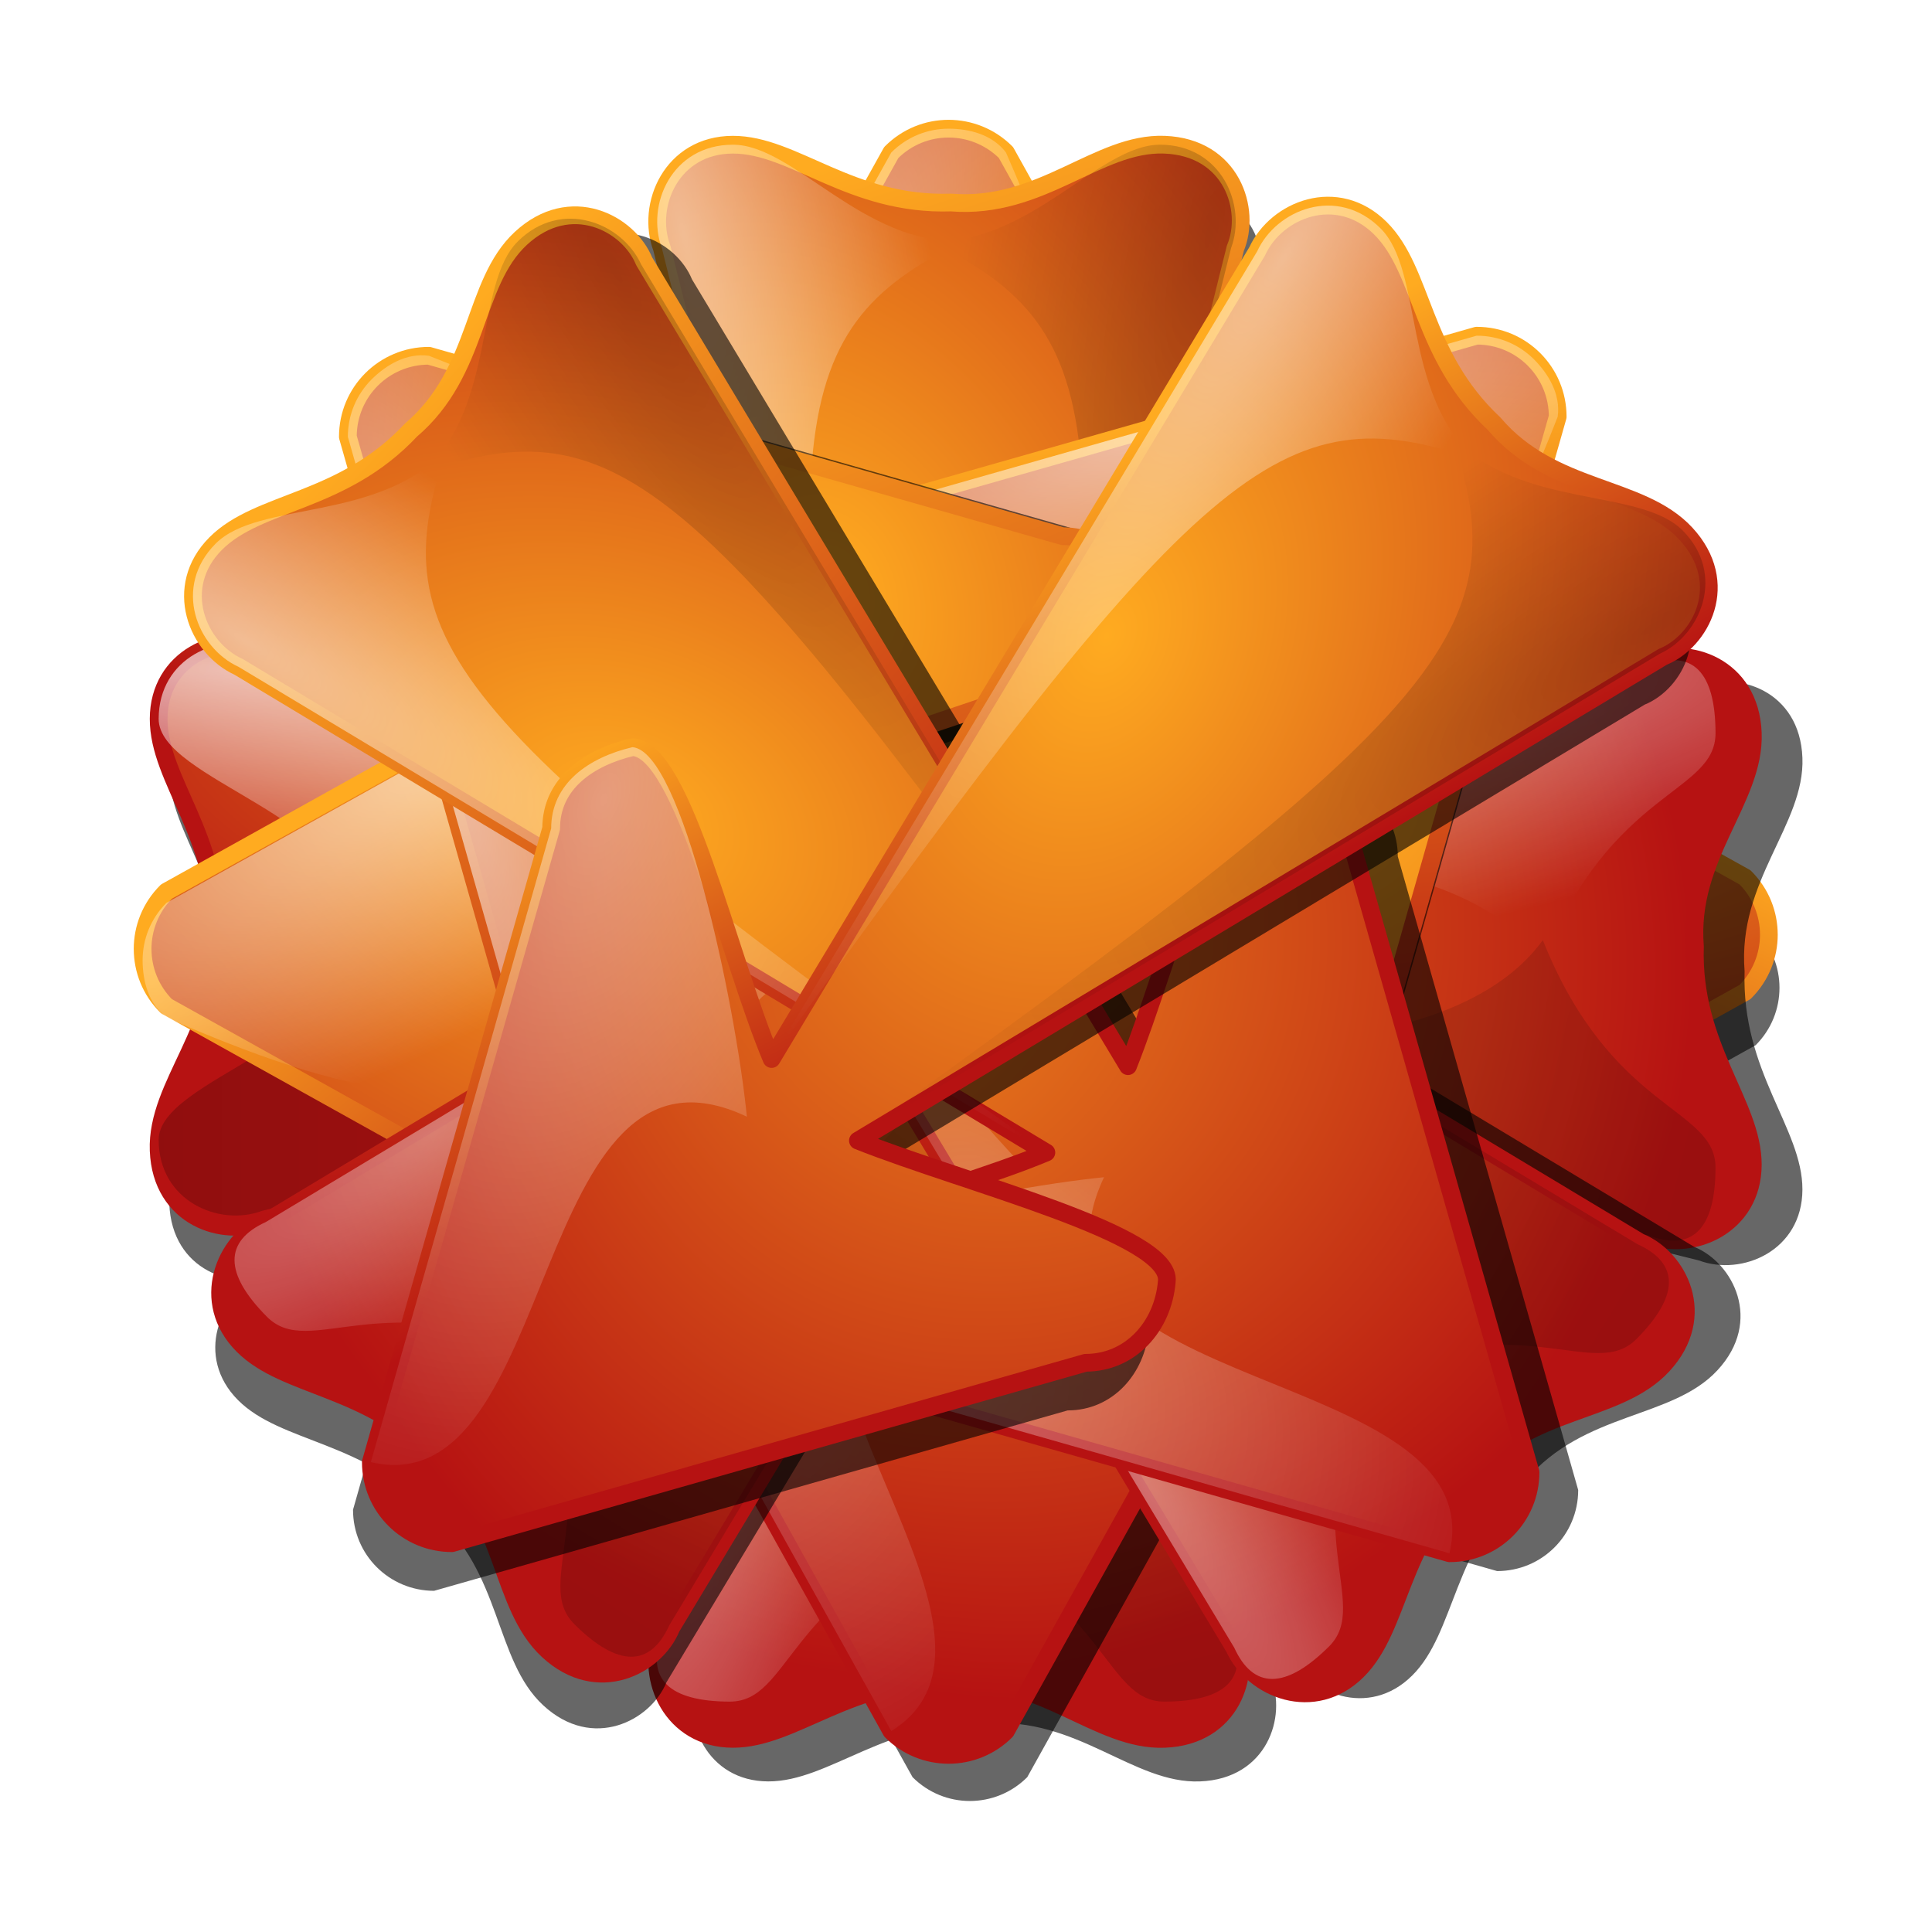
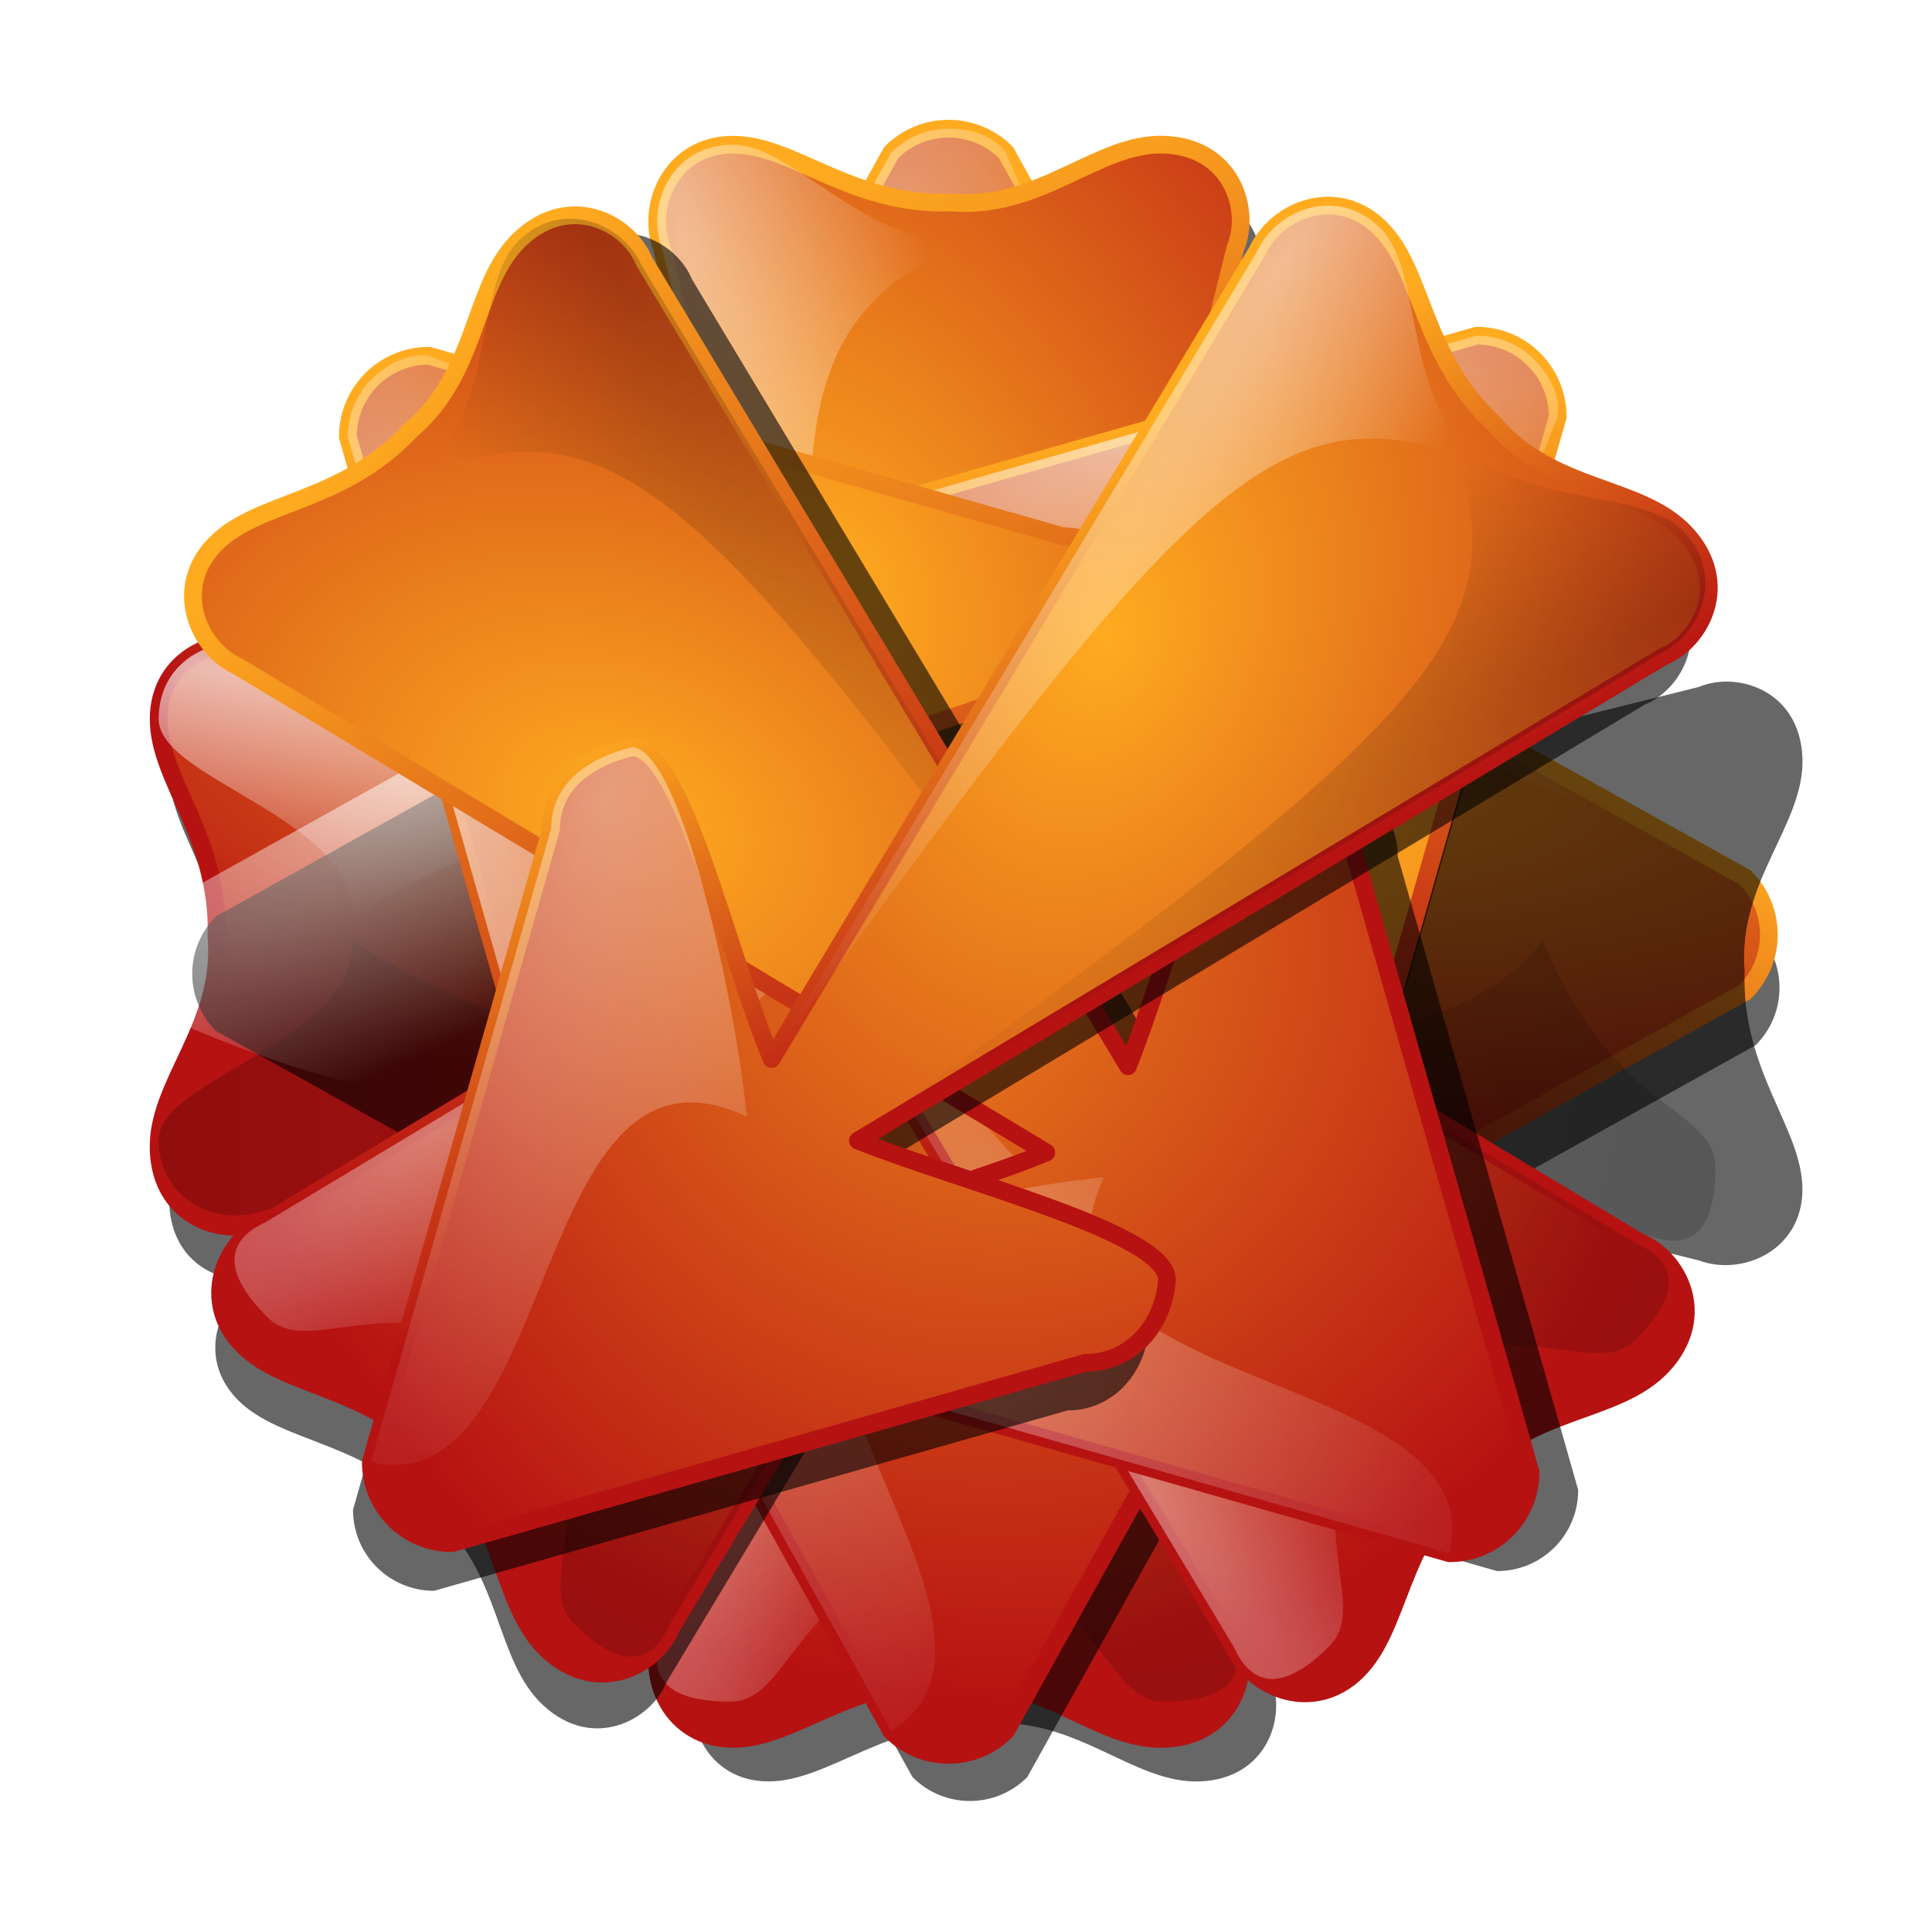
<svg xmlns="http://www.w3.org/2000/svg" xmlns:xlink="http://www.w3.org/1999/xlink" version="1.0" viewBox="0 0 545 545">
  <defs>
    <linearGradient id="a">
      <stop stop-color="#fff" offset="0" />
      <stop stop-color="#fff" stop-opacity="0" offset="1" />
    </linearGradient>
    <linearGradient id="c">
      <stop offset="0" />
      <stop stop-opacity="0" offset="1" />
    </linearGradient>
    <linearGradient id="b">
      <stop stop-color="#ffab20" offset="0" />
      <stop stop-color="#b61212" offset="1" />
    </linearGradient>
    <filter id="d">
      <feGaussianBlur stdDeviation="9.208" />
    </filter>
    <linearGradient id="ar" x1="-54.653" x2="232.5" y1="305.17" y2="305.17" gradientUnits="userSpaceOnUse" xlink:href="#c" />
    <radialGradient id="ae" cx="210.89" cy="130.4" r="98.3" gradientTransform="matrix(1.665 1.264 -.296 .39 -101.52 -151.48)" gradientUnits="userSpaceOnUse" xlink:href="#a" />
    <radialGradient id="ad" cx="-32.677" cy="107.42" r="143.58" gradientTransform="matrix(2.464 .297 -.054 .451 53.685 151.77)" gradientUnits="userSpaceOnUse" xlink:href="#a" />
    <radialGradient id="ac" cx="144.13" cy="138.2" r="229.62" gradientTransform="matrix(1.635 .11 -.034 .501 7.644 131.48)" gradientUnits="userSpaceOnUse" xlink:href="#b" />
    <linearGradient id="aq" x1="276.36" x2="211.63" y1="182.66" y2="319" gradientUnits="userSpaceOnUse" xlink:href="#b" />
    <linearGradient id="ap" x1="427.46" x2="366.14" y1="768.56" y2="511.91" gradientUnits="userSpaceOnUse" xlink:href="#c" />
    <radialGradient id="ab" cx="271.4" cy="668.53" r="42.379" gradientTransform="matrix(1.268 .312 -1.199 4.879 745.54 -2638)" gradientUnits="userSpaceOnUse" xlink:href="#a" />
    <radialGradient id="aa" cx="291.02" cy="426.33" r="73.322" gradientTransform="matrix(.879 .488 -1.534 2.764 689.18 -894.25)" gradientUnits="userSpaceOnUse" xlink:href="#a" />
    <radialGradient id="z" cx="403.2" cy="515.51" r="113.26" gradientTransform="matrix(-1.119 2.552 -1.841 -.807 1803.3 -144.15)" gradientUnits="userSpaceOnUse" xlink:href="#b" />
    <linearGradient id="ao" x1="393.51" x2="468.53" y1="375.79" y2="561.71" gradientUnits="userSpaceOnUse" xlink:href="#b" />
    <radialGradient id="y" cx="442.06" cy="577.56" r="113.26" gradientTransform="matrix(.867 1.766 .991 -.486 -889.08 -189.56)" gradientUnits="userSpaceOnUse" xlink:href="#a" />
    <radialGradient id="x" cx="518.04" cy="513.54" r="113.26" gradientTransform="matrix(-.514 2.244 -.577 -.132 804.26 -1027.4)" gradientUnits="userSpaceOnUse" xlink:href="#c" />
    <radialGradient id="w" cx="518.04" cy="513.54" r="113.26" gradientTransform="matrix(.514 2.244 .577 -.132 -469.1 -1027.4)" gradientUnits="userSpaceOnUse" xlink:href="#a" />
    <radialGradient id="v" cx="475.84" cy="517.18" r="113.26" gradientTransform="matrix(-1.119 -2.552 -1.841 .807 1618.5 974.77)" gradientUnits="userSpaceOnUse" xlink:href="#b" />
    <linearGradient id="an" x1="99.39" x2="182.29" y1="58.2" y2="315.11" gradientUnits="userSpaceOnUse" xlink:href="#b" />
    <linearGradient id="am" x1="427.46" x2="366.14" y1="768.56" y2="511.91" gradientTransform="matrix(0 1 1 0 -393.77 -83.498)" gradientUnits="userSpaceOnUse" xlink:href="#c" />
    <radialGradient id="u" cx="271.4" cy="668.53" r="42.379" gradientTransform="matrix(.312 1.268 4.879 -1.199 -3031.8 662.04)" gradientUnits="userSpaceOnUse" xlink:href="#a" />
    <radialGradient id="t" cx="291.02" cy="426.33" r="73.322" gradientTransform="matrix(.488 .879 2.764 -1.534 -1288 608.03)" gradientUnits="userSpaceOnUse" xlink:href="#a" />
    <radialGradient id="s" cx="403.2" cy="515.51" r="113.26" gradientTransform="matrix(2.552 1.119 -.807 1.841 -537.91 -1181.6)" gradientUnits="userSpaceOnUse" xlink:href="#b" />
    <linearGradient id="al" x1="25.092" x2="132.76" y1="209.82" y2="338.28" gradientUnits="userSpaceOnUse" xlink:href="#b" />
    <linearGradient id="ak" x1="427.46" x2="366.14" y1="768.56" y2="511.91" gradientTransform="matrix(.707 .707 -.707 .707 419.7 -384.83)" gradientUnits="userSpaceOnUse" xlink:href="#c" />
    <radialGradient id="r" cx="271.4" cy="668.53" r="42.379" gradientTransform="matrix(.676 1.117 -4.298 2.602 2812.3 -1723)" gradientUnits="userSpaceOnUse" xlink:href="#a" />
    <radialGradient id="q" cx="291.02" cy="426.33" r="73.322" gradientTransform="matrix(.277 .967 -3.04 .87 1539.4 -529.84)" gradientUnits="userSpaceOnUse" xlink:href="#a" />
    <radialGradient id="p" cx="403.2" cy="515.51" r="113.26" gradientTransform="matrix(-2.596 1.013 -.731 -1.872 1796.8 788.37)" gradientUnits="userSpaceOnUse" xlink:href="#b" />
    <linearGradient id="aj" x1="341.29" x2="360.78" y1="116.64" y2="314.96" gradientUnits="userSpaceOnUse" xlink:href="#b" />
    <linearGradient id="ai" x1="427.46" x2="366.14" y1="768.56" y2="511.91" gradientTransform="matrix(.707 -.707 .707 .707 -381.4 120.07)" gradientUnits="userSpaceOnUse" xlink:href="#c" />
    <radialGradient id="o" cx="271.4" cy="668.53" r="42.379" gradientTransform="matrix(1.117 -.676 2.602 4.298 -1719.6 -2272.5)" gradientUnits="userSpaceOnUse" xlink:href="#a" />
    <radialGradient id="n" cx="291.02" cy="426.33" r="73.322" gradientTransform="matrix(.967 -.277 .87 3.04 -526.4 -999.59)" gradientUnits="userSpaceOnUse" xlink:href="#a" />
    <radialGradient id="m" cx="403.2" cy="515.51" r="113.26" gradientTransform="matrix(1.013 2.596 -1.872 .731 791.8 -1257)" gradientUnits="userSpaceOnUse" xlink:href="#b" />
    <linearGradient id="ah" x1="166.62" x2="261.71" y1="97.859" y2="345.36" gradientUnits="userSpaceOnUse" xlink:href="#b" />
    <radialGradient id="l" cx="442.06" cy="577.56" r="113.26" gradientTransform="matrix(1.862 .636 .357 -1.044 -807.32 694.28)" gradientUnits="userSpaceOnUse" xlink:href="#a" />
    <radialGradient id="k" cx="518.04" cy="513.54" r="113.26" gradientTransform="matrix(1.223 1.95 -.502 .315 -202.38 -1095.5)" gradientUnits="userSpaceOnUse" xlink:href="#c" />
    <radialGradient id="j" cx="518.04" cy="513.54" r="113.26" gradientTransform="matrix(1.95 1.223 .315 -.502 -1102.8 -195.11)" gradientUnits="userSpaceOnUse" xlink:href="#a" />
    <radialGradient id="i" cx="475.84" cy="517.18" r="113.26" gradientTransform="matrix(-2.596 -1.013 -.731 1.872 1789.1 -255.52)" gradientUnits="userSpaceOnUse" xlink:href="#b" />
    <linearGradient id="ag" x1="78.973" x2="264.11" y1="144.65" y2="317.05" gradientUnits="userSpaceOnUse" xlink:href="#b" />
    <radialGradient id="h" cx="442.06" cy="577.56" r="113.26" gradientTransform="matrix(-.636 1.862 1.044 .357 -151.51 -803.75)" gradientUnits="userSpaceOnUse" xlink:href="#a" />
    <radialGradient id="g" cx="518.04" cy="513.54" r="113.26" gradientTransform="matrix(-1.95 1.223 -.315 -.502 1638.3 -198.81)" gradientUnits="userSpaceOnUse" xlink:href="#c" />
    <radialGradient id="f" cx="518.04" cy="513.54" r="113.26" gradientTransform="matrix(-1.223 1.95 .502 .315 737.88 -1099.2)" gradientUnits="userSpaceOnUse" xlink:href="#a" />
    <radialGradient id="e" cx="475.84" cy="517.18" r="113.26" gradientTransform="matrix(1.013 -2.596 -1.872 -.731 798.29 1792.7)" gradientUnits="userSpaceOnUse" xlink:href="#b" />
    <linearGradient id="af" x1="304.94" x2="367.36" y1="130.6" y2="246.66" gradientUnits="userSpaceOnUse" xlink:href="#b" />
  </defs>
  <g transform="translate(-85.418 -298.29)">
    <path d="m363 346.59c-5.85 0-11.68 2.24-16.16 6.72l-90.43 162.38c-8.97 8.97-6.67 21.61 0 32.4 10.28 9.76 60.41-22.38 89.97-34.43l-64.26 257.96c-4.53 12.15 2.75 29.15 20 29.19 17.26 0.05 33.25-17.25 61.6-16.31 25.48-2.06 41.37 17.04 60.19 16.31 19.04-0.72 24.54-18.4 20-29.19l-64.03-257.03c29.95 12.89 81.47 44.07 89.71 33.5 8.19-9.69 8.97-23.43 0-32.4l-90.4-162.38c-4.48-4.48-10.34-6.72-16.19-6.72z" filter="url(#d)" opacity=".773" />
    <path d="m353 334.59c-5.85 0-11.68 2.24-16.16 6.72l-90.43 162.38c-8.97 8.97-6.67 21.61 0 32.4 10.28 9.76 60.41-22.38 89.97-34.43l-64.26 257.96c-4.53 12.15 2.75 29.15 20 29.19 17.26 0.05 33.25-17.25 61.6-16.31 25.48-2.06 41.37 17.04 60.19 16.31 19.04-0.72 24.54-18.4 20-29.19l-64.03-257.03c29.95 12.89 81.47 44.07 89.71 33.5 8.19-9.69 8.97-23.43 0-32.4l-90.4-162.38c-4.48-4.48-10.34-6.72-16.19-6.72z" fill="url(#z)" stroke="url(#ao)" stroke-linecap="round" stroke-linejoin="round" stroke-width="5" />
    <path d="m353 334.59c-5.85 0-11.68 2.24-16.16 6.72l-90.43 162.38c-8.97 8.97 1.71 16.09 14.89 14.01 13.88-0.48 35.32-22.46 65.44-52.83 30.12-30.38 96.55-0.35 42.45-123.56-3.82-5.06-10.34-6.72-16.19-6.72z" fill="url(#aa)" opacity=".601" />
    <path d="m336.38 501.66-64.26 257.96c-4.53 12.15 1.87 18.64 19.13 18.68 17.25 0.05 15.64-29.31 64.22-48.72-60.61-44.19-7.72-235.73-19.09-227.92z" fill="url(#ab)" opacity=".394" />
    <path d="m368.81 501.66 64.25 257.96c4.54 12.15-1.87 18.64-19.13 18.68-17.25 0.05-15.63-29.31-64.22-48.72 60.62-44.19 7.72-235.73 19.1-227.92z" fill="url(#ap)" opacity=".153" />
  </g>
  <g transform="translate(99.406 -.996)">
    <path transform="matrix(1 0 0 -1 -184.82 850.63)" d="m359 341.59c-5.85 0-11.68 2.24-16.16 6.72l-90.43 162.38c-8.97 8.97-6.67 21.61 0 32.4 10.28 9.76 60.41-22.38 89.97-34.43l-64.26 257.96c-4.53 12.15 2.75 29.15 20 29.19 17.26 0.05 33.25-17.25 61.6-16.31 25.48-2.06 41.37 17.04 60.19 16.31 19.04-0.72 24.54-18.4 20-29.19l-64.03-257.03c29.95 12.89 81.47 44.07 89.71 33.5 8.19-9.69 8.97-23.43 0-32.4l-90.4-162.38c-4.48-4.48-10.34-6.72-16.19-6.72z" filter="url(#d)" opacity=".773" />
    <path d="m168.18 496.03c-5.85 0-11.68-2.23-16.16-6.72l-90.438-162.37c-8.961-8.97-6.665-21.61 0-32.41 10.287-9.76 60.418 22.39 89.968 34.44l-64.249-257.97c-4.54-12.139 2.746-29.141 19.999-29.185 17.25-0.045 33.24 17.255 61.59 16.312 25.48 2.063 41.38-17.035 60.19-16.312 19.05 0.722 24.54 18.403 20 29.187l-64.03 257.03c29.95-12.89 81.48-44.06 89.72-33.5 8.18 9.7 8.96 23.44 0 32.41l-90.41 162.37c-4.48 4.49-10.34 6.72-16.18 6.72z" fill="url(#v)" stroke="url(#an)" stroke-linecap="round" stroke-linejoin="round" stroke-width="5" />
    <path d="m151.55 328.97-64.249-257.97c-4.54-12.139 2.746-29.141 19.999-29.185 17.25-0.045 36.53 28.21 64.88 27.268-52.02 25.487-54.63 54.717-20.63 259.89z" fill="url(#w)" opacity=".527" />
-     <path d="m183.61 328.97 64.25-257.97c4.54-12.139-2.75-29.141-20-29.185-17.25-0.045-36.53 28.21-64.88 27.268 52.02 25.487 54.64 54.717 20.63 259.89z" fill="url(#x)" opacity=".217" />
    <path d="m152.02 489.31-90.438-162.37c-8.961-8.97-6.665-21.61 0-32.41 10.605-9.12 71.278 30.22 96.538 50.87-64.173 22.94 40.52 114.99-6.1 143.91z" fill="url(#y)" opacity=".433" />
    <path transform="matrix(0 1 -1 0 744.16 -79.356)" d="m359 341.59c-5.85 0-11.68 2.24-16.16 6.72l-90.43 162.38c-8.97 8.97-6.67 21.61 0 32.4 10.28 9.76 60.41-22.38 89.97-34.43l-64.26 257.96c-4.53 12.15 2.75 29.15 20 29.19 17.26 0.05 33.25-17.25 61.6-16.31 25.48-2.06 41.37 17.04 60.19 16.31 19.04-0.72 24.54-18.4 20-29.19l-64.03-257.03c29.95 12.89 81.47 44.07 89.71 33.5 8.19-9.69 8.97-23.43 0-32.4l-90.4-162.38c-4.48-4.48-10.34-6.72-16.19-6.72z" filter="url(#d)" opacity=".773" />
    <path d="m399.57 264.64c0-5.84-2.24-11.67-6.72-16.15l-162.38-90.44c-8.97-8.96-21.61-6.67-32.4 0-9.76 10.29 22.38 60.42 34.43 89.97l-257.97-64.25c-12.137-4.54-29.139 2.74-29.183 20-0.045 17.25 17.255 33.24 16.312 61.59 2.063 25.48-17.035 41.38-16.312 60.19 0.723 19.04 18.404 24.54 29.187 20l257.04-64.03c-12.89 29.95-44.07 81.48-33.5 89.72 9.69 8.18 23.43 8.96 32.4 0l162.38-90.41c4.48-4.48 6.72-10.34 6.72-16.19z" fill="url(#ac)" stroke="url(#aq)" stroke-linecap="round" stroke-linejoin="round" stroke-width="5" />
    <path d="m232.5 248.02-257.97-64.25c-12.137-4.54-29.139 2.74-29.183 20-0.045 17.25 55.598 27.76 54.655 56.12 77.8-48.99 109.28-15.78 232.5-11.87z" fill="url(#ad)" opacity=".67" />
    <path d="m392.85 248.49-162.38-90.44c-8.97-8.96-21.61-6.67-32.4 0-9.76 10.29 22.38 60.42 34.43 89.97 40.06-39.29-53.88-97.46 160.35 0.47z" fill="url(#ae)" opacity=".7" />
    <path d="m232.5 278.31-257.97 64.25c-12.137 4.54-29.139-2.74-29.183-20-0.045-17.25 55.598-27.76 54.655-56.11 77.8 48.98 109.28 15.78 232.5 11.86z" fill="url(#ar)" opacity=".207" />
    <path transform="matrix(0 -1 1 0 -386.77 634.68)" d="m359 341.59c-5.85 0-11.68 2.24-16.16 6.72l-90.43 162.38c-8.97 8.97-6.67 21.61 0 32.4 10.28 9.76 60.41-22.38 89.97-34.43l-64.26 257.96c-4.53 12.15 2.75 29.15 20 29.19 17.26 0.05 33.25-17.25 61.6-16.31 25.48-2.06 41.37 17.04 60.19 16.31 19.04-0.72 24.54-18.4 20-29.19l-64.03-257.03c29.95 12.89 81.47 44.07 89.71 33.5 8.19-9.69 8.97-23.43 0-32.4l-90.4-162.38c-4.48-4.48-10.34-6.72-16.19-6.72z" filter="url(#d)" opacity=".773" />
-     <path d="m-59.173 268.68c0 5.85 2.231 11.68 6.719 16.16l162.37 90.44c8.98 8.96 21.61 6.66 32.41 0 9.76-10.29-22.39-60.42-34.44-89.97l257.97 64.25c12.14 4.54 29.14-2.75 29.19-20 0.04-17.25-17.26-33.24-16.32-61.59-2.06-25.48 17.04-41.38 16.32-60.19-0.73-19.05-18.41-24.54-29.19-20l-257.03 64.03c12.89-29.95 44.06-81.48 33.5-89.72-9.7-8.18-23.43-8.96-32.41 0l-162.37 90.41c-4.492 4.48-6.723 10.34-6.723 16.18z" fill="url(#s)" stroke="url(#al)" stroke-linecap="round" stroke-linejoin="round" stroke-width="5" />
    <path d="m-59.173 271.85c0-5.85 2.231-11.68 6.719-16.16l162.37-90.44c8.98-8.96 16.1 1.71 14.01 14.9-0.48 13.88-22.46 35.31-52.83 65.44-30.374 30.12-0.348 96.55-123.55 42.45-5.065-3.83-6.723-10.34-6.723-16.19z" fill="url(#t)" opacity=".601" />
-     <path d="m107.89 252.88 257.97-64.25c12.14-4.54 18.63 1.87 18.67 19.12 0.05 17.25-29.3 15.64-48.72 64.22-44.19-60.61-235.73-7.72-227.92-19.09z" fill="url(#u)" opacity=".394" />
-     <path d="m107.89 285.31 257.97 64.25c12.14 4.54 18.63-1.87 18.67-19.12 0.05-17.26-29.3-15.64-48.72-64.23-44.19 60.62-235.73 7.72-227.92 19.1z" fill="url(#am)" opacity=".153" />
+     <path d="m107.89 285.31 257.97 64.25c12.14 4.54 18.63-1.87 18.67-19.12 0.05-17.26-29.3-15.64-48.72-64.23-44.19 60.62-235.73 7.72-227.92 19.1" fill="url(#am)" opacity=".153" />
  </g>
  <path transform="matrix(.707 .707 -.707 .707 419.7 -384.83)" d="m363 346.59c-5.85 0-11.68 2.24-16.16 6.72l-90.43 162.38c-8.97 8.97-6.67 21.61 0 32.4 10.28 9.76 60.41-22.38 89.97-34.43l-64.26 257.96c-4.53 12.15 2.75 29.15 20 29.19 17.26 0.05 33.25-17.25 61.6-16.31 25.48-2.06 41.37 17.04 60.19 16.31 19.04-0.72 24.54-18.4 20-29.19l-64.03-257.03c29.95 12.89 81.47 44.07 89.71 33.5 8.19-9.69 8.97-23.43 0-32.4l-90.4-162.38c-4.48-4.48-10.34-6.72-16.19-6.72z" filter="url(#d)" opacity=".773" />
  <path d="m432.72 101.37c-4.14-4.136-9.84-6.679-16.18-6.674l-178.76 50.864c-12.69 0.01-20 10.57-22.92 22.92 0.37 14.17 58.55 26.89 87.97 39.26l-227.84 136.98c-11.799 5.38-18.67 22.55-6.501 34.78 12.168 12.24 35.711 11.31 55.091 32.02 19.47 16.56 17.21 41.31 31.02 54.1 13.98 12.95 30.37 4.34 34.78-6.5l136.47-227.02c12.07 30.29 26.46 88.77 39.76 87.12 12.64-1.06 22.9-10.23 22.91-22.91l50.89-178.74c0.01-6.35-2.56-12.07-6.69-16.2z" fill="url(#p)" stroke="url(#aj)" stroke-linecap="round" stroke-linejoin="round" stroke-width="5" />
  <path d="m432.72 101.37c-4.14-4.136-9.84-6.679-16.18-6.674l-178.76 50.864c-12.69 0.01-10.18 12.59 0.62 20.44 10.15 9.48 40.85 9.09 83.63 8.92 42.78-0.18 68.52 68.02 117.38-57.35 0.88-6.28-2.56-12.07-6.69-16.2z" fill="url(#q)" opacity=".601" />
  <path d="m302.83 207.74-227.84 136.98c-11.799 5.38-11.857 14.5 0.313 26.73 12.167 12.23 31.777-9.66 79.867 10.96-11.62-74.1 161.22-172.14 147.66-174.67z" fill="url(#r)" opacity=".394" />
  <path d="m325.76 230.68-136.98 227.84c-5.37 11.8-14.49 11.85-26.73-0.32-12.23-12.16 9.67-31.78-10.96-79.86 74.11 11.62 172.15-161.23 174.67-147.66z" fill="url(#ak)" opacity=".153" />
-   <path transform="matrix(.707 -.707 .707 .707 -381.4 120.07)" d="m363 346.59c-5.85 0-11.68 2.24-16.16 6.72l-90.43 162.38c-8.97 8.97-6.67 21.61 0 32.4 10.28 9.76 60.41-22.38 89.97-34.43l-64.26 257.96c-4.53 12.15 2.75 29.15 20 29.19 17.26 0.05 33.25-17.25 61.6-16.31 25.48-2.06 41.37 17.04 60.19 16.31 19.04-0.72 24.54-18.4 20-29.19l-64.03-257.03c29.95 12.89 81.47 44.07 89.71 33.5 8.19-9.69 8.97-23.43 0-32.4l-90.4-162.38c-4.48-4.48-10.34-6.72-16.19-6.72z" filter="url(#d)" opacity=".773" />
  <path d="m104.8 107.05c-4.13 4.14-6.675 9.84-6.67 16.18l50.87 178.77c0.01 12.68 10.57 19.99 22.91 22.91 14.18-0.37 26.89-58.55 39.27-87.97l136.98 227.84c5.37 11.8 22.55 18.67 34.78 6.5s11.3-35.7 32.02-55.09c16.56-19.47 41.3-17.21 54.09-31.02 12.96-13.98 4.34-30.37-6.5-34.78l-227.02-136.47c30.29-12.07 88.77-26.46 87.13-39.76-1.07-12.64-10.23-22.9-22.92-22.91l-178.74-50.89c-6.34-0.01-12.06 2.56-16.2 6.69z" fill="url(#m)" stroke="url(#ah)" stroke-linecap="round" stroke-linejoin="round" stroke-width="5" />
  <path d="m104.8 107.05c-4.13 4.14-6.675 9.84-6.67 16.18l50.87 178.77c0.01 12.68 12.59 10.17 20.43-0.63 9.48-10.15 9.1-40.85 8.92-83.63s68.03-68.52-57.35-117.38c-6.28-0.877-12.06 2.56-16.2 6.69z" fill="url(#n)" opacity=".601" />
  <path d="m211.18 236.94 136.98 227.84c5.37 11.8 14.49 11.86 26.73-0.31 12.23-12.17-9.67-31.78 10.96-79.87-74.11 11.62-172.15-161.22-174.67-147.66z" fill="url(#o)" opacity=".394" />
  <path d="m234.11 214.01 227.84 136.98c11.8 5.37 11.86 14.49-0.31 26.73-12.17 12.23-31.78-9.67-79.87 10.96 11.62-74.11-161.22-172.15-147.66-174.67z" fill="url(#ai)" opacity=".153" />
  <path transform="matrix(.707 -.707 -.707 -.707 426.19 931.83)" d="m359 341.59c-5.85 0-11.68 2.24-16.16 6.72l-90.43 162.38c-8.97 8.97-6.67 21.61 0 32.4 10.28 9.76 60.41-22.38 89.97-34.43l-64.26 257.96c-4.53 12.15 2.75 29.15 20 29.19 17.26 0.05 33.25-17.25 61.6-16.31 25.48-2.06 41.37 17.04 60.19 16.31 19.04-0.72 24.54-18.4 20-29.19l-64.03-257.03c29.95 12.89 81.47 44.07 89.71 33.5 8.19-9.69 8.97-23.43 0-32.4l-90.4-162.38c-4.48-4.48-10.34-6.72-16.19-6.72z" filter="url(#d)" opacity=".773" />
  <path d="m425.06 431.48c-4.14 4.14-9.83 6.68-16.18 6.68l-178.76-50.87c-12.68-0.01-20-10.57-22.92-22.92 0.38-14.17 58.55-26.89 87.97-39.26l-227.84-136.98c-11.796-5.38-18.667-22.55-6.497-34.78 12.167-12.23 35.705-11.31 55.087-32.02 19.47-16.56 17.21-41.304 31.02-54.096 13.98-12.955 30.37-4.339 34.79 6.496l136.47 227.03c12.06-30.3 26.45-88.78 39.75-87.13 12.64 1.06 22.91 10.23 22.91 22.91l50.89 178.75c0.01 6.34-2.56 12.06-6.69 16.19z" fill="url(#i)" stroke="url(#ag)" stroke-linecap="round" stroke-linejoin="round" stroke-width="5" />
-   <path d="m295.17 325.11-227.84-136.98c-11.796-5.38-18.667-22.55-6.497-34.78 12.167-12.23 45.777-5.88 65.157-26.6-18.76 54.81 0.06 77.32 169.18 198.36z" fill="url(#j)" opacity=".527" />
  <path d="m317.84 302.44-136.98-227.85c-5.37-11.791-22.55-18.662-34.78-6.492-12.23 12.167-5.88 45.772-26.6 65.162 54.81-18.77 77.33 0.05 198.36 169.18z" fill="url(#k)" opacity=".217" />
  <path d="m408.88 438.16-178.76-50.87c-12.68-0.01-20-10.57-22.92-22.92 1.05-13.95 71.77-29.03 104.24-32.29-29.16 61.6 109.95 52.66 97.44 106.08z" fill="url(#l)" opacity=".433" />
  <path transform="matrix(.707 .707 .707 -.707 -389.06 429.75)" d="m359 341.59c-5.85 0-11.68 2.24-16.16 6.72l-90.43 162.38c-8.97 8.97-6.67 21.61 0 32.4 10.28 9.76 60.41-22.38 89.97-34.43l-64.26 257.96c-4.53 12.15 2.75 29.15 20 29.19 17.26 0.05 33.25-17.25 61.6-16.31 25.48-2.06 41.37 17.04 60.19 16.31 19.04-0.72 24.54-18.4 20-29.19l-64.03-257.03c29.95 12.89 81.47 44.07 89.71 33.5 8.19-9.69 8.97-23.43 0-32.4l-90.4-162.38c-4.48-4.48-10.34-6.72-16.19-6.72z" filter="url(#d)" opacity=".773" />
  <path d="m111.29 428.62c-4.14-4.13-6.68-9.83-6.68-16.17l50.87-178.77c0.01-12.68 10.57-19.99 22.92-22.91 14.17 0.37 26.89 58.55 39.26 87.97l136.98-227.84c5.38-11.8 22.55-18.671 34.78-6.501 12.23 12.167 11.31 35.701 32.02 55.091 16.56 19.47 41.3 17.21 54.1 31.02 12.95 13.98 4.34 30.37-6.5 34.78l-227.03 136.47c30.3 12.07 88.78 26.46 87.13 39.76-1.06 12.64-10.23 22.9-22.91 22.91l-178.74 50.89c-6.35 0-12.07-2.56-16.2-6.7z" fill="url(#e)" stroke="url(#af)" stroke-linecap="round" stroke-linejoin="round" stroke-width="5" />
  <path d="m217.66 298.74 136.98-227.84c5.38-11.8 22.55-18.671 34.78-6.501 12.23 12.167 5.89 45.771 26.6 65.161-54.81-18.76-77.32 0.05-198.36 169.18z" fill="url(#f)" opacity=".527" />
  <path d="m240.33 321.41 227.85-136.98c11.79-5.38 18.66-22.55 6.49-34.78-12.16-12.23-45.77-5.88-65.16-26.6 18.77 54.81-0.05 77.32-169.18 198.36z" fill="url(#g)" opacity=".217" />
  <path d="m104.61 412.45 50.87-178.77c0.01-12.68 10.57-19.99 22.92-22.91 13.95 1.05 29.03 71.77 32.29 104.24-61.6-29.16-52.66 109.95-106.08 97.44z" fill="url(#h)" opacity=".433" />
</svg>